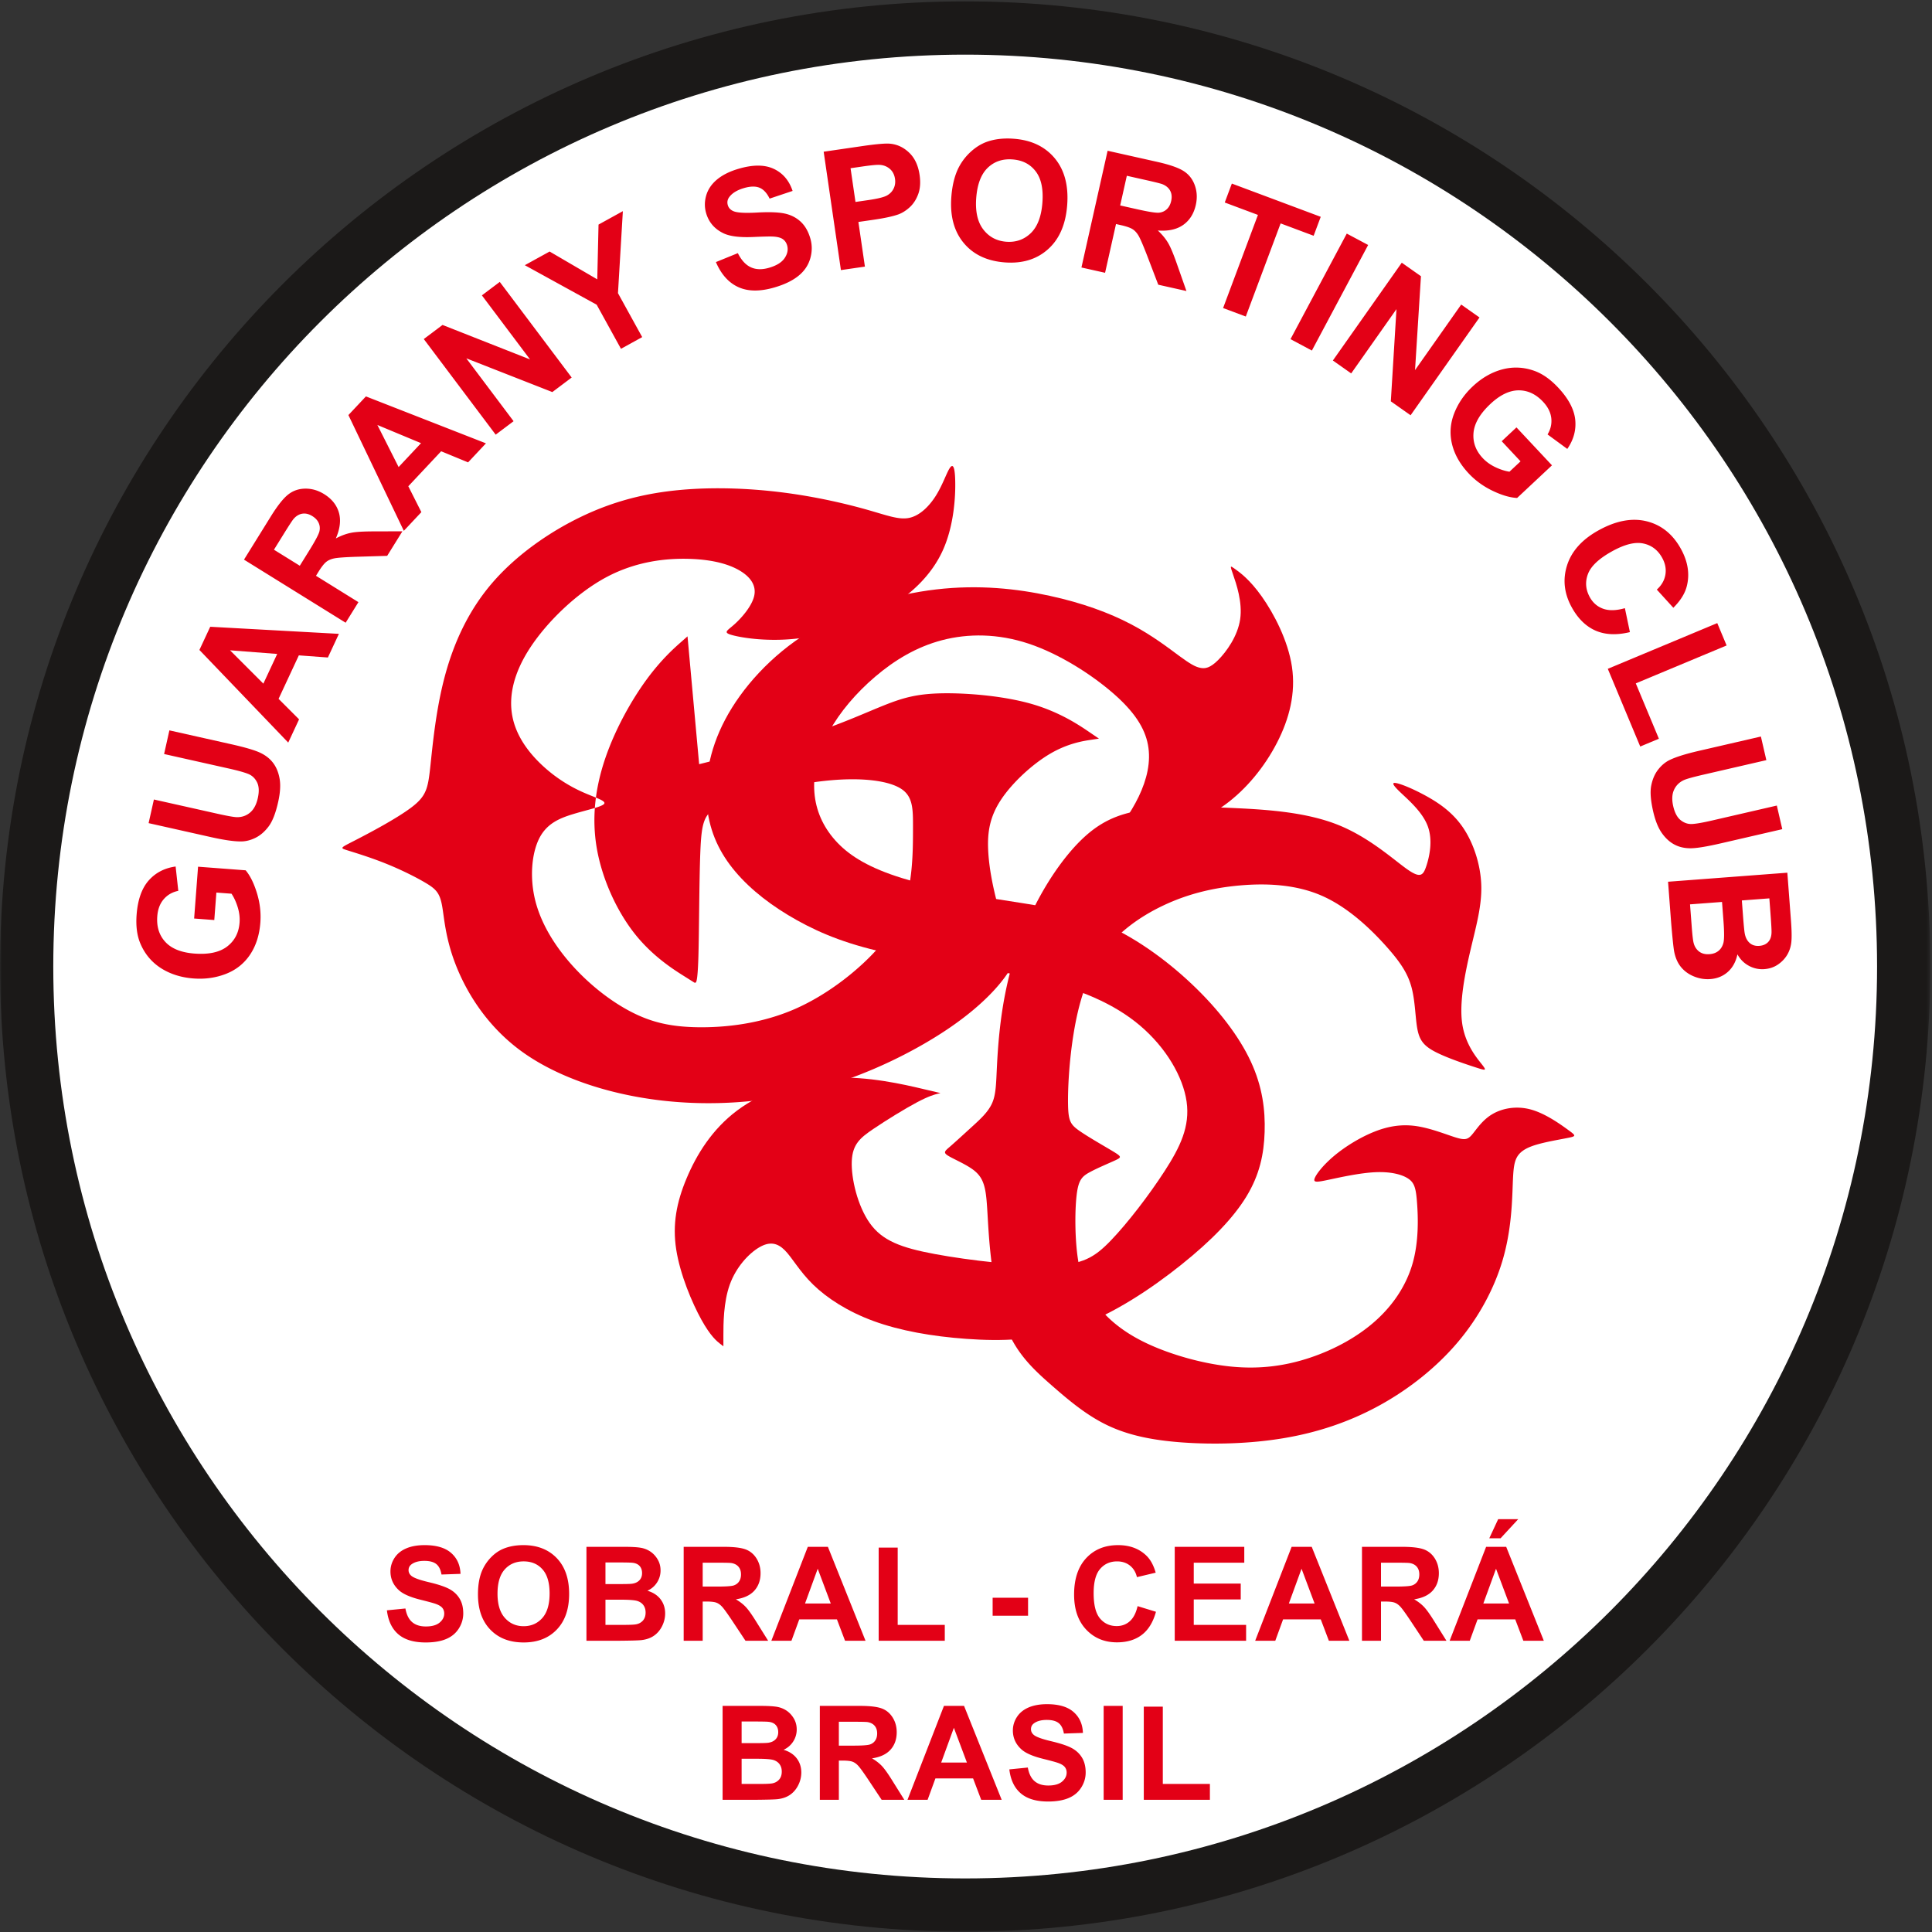
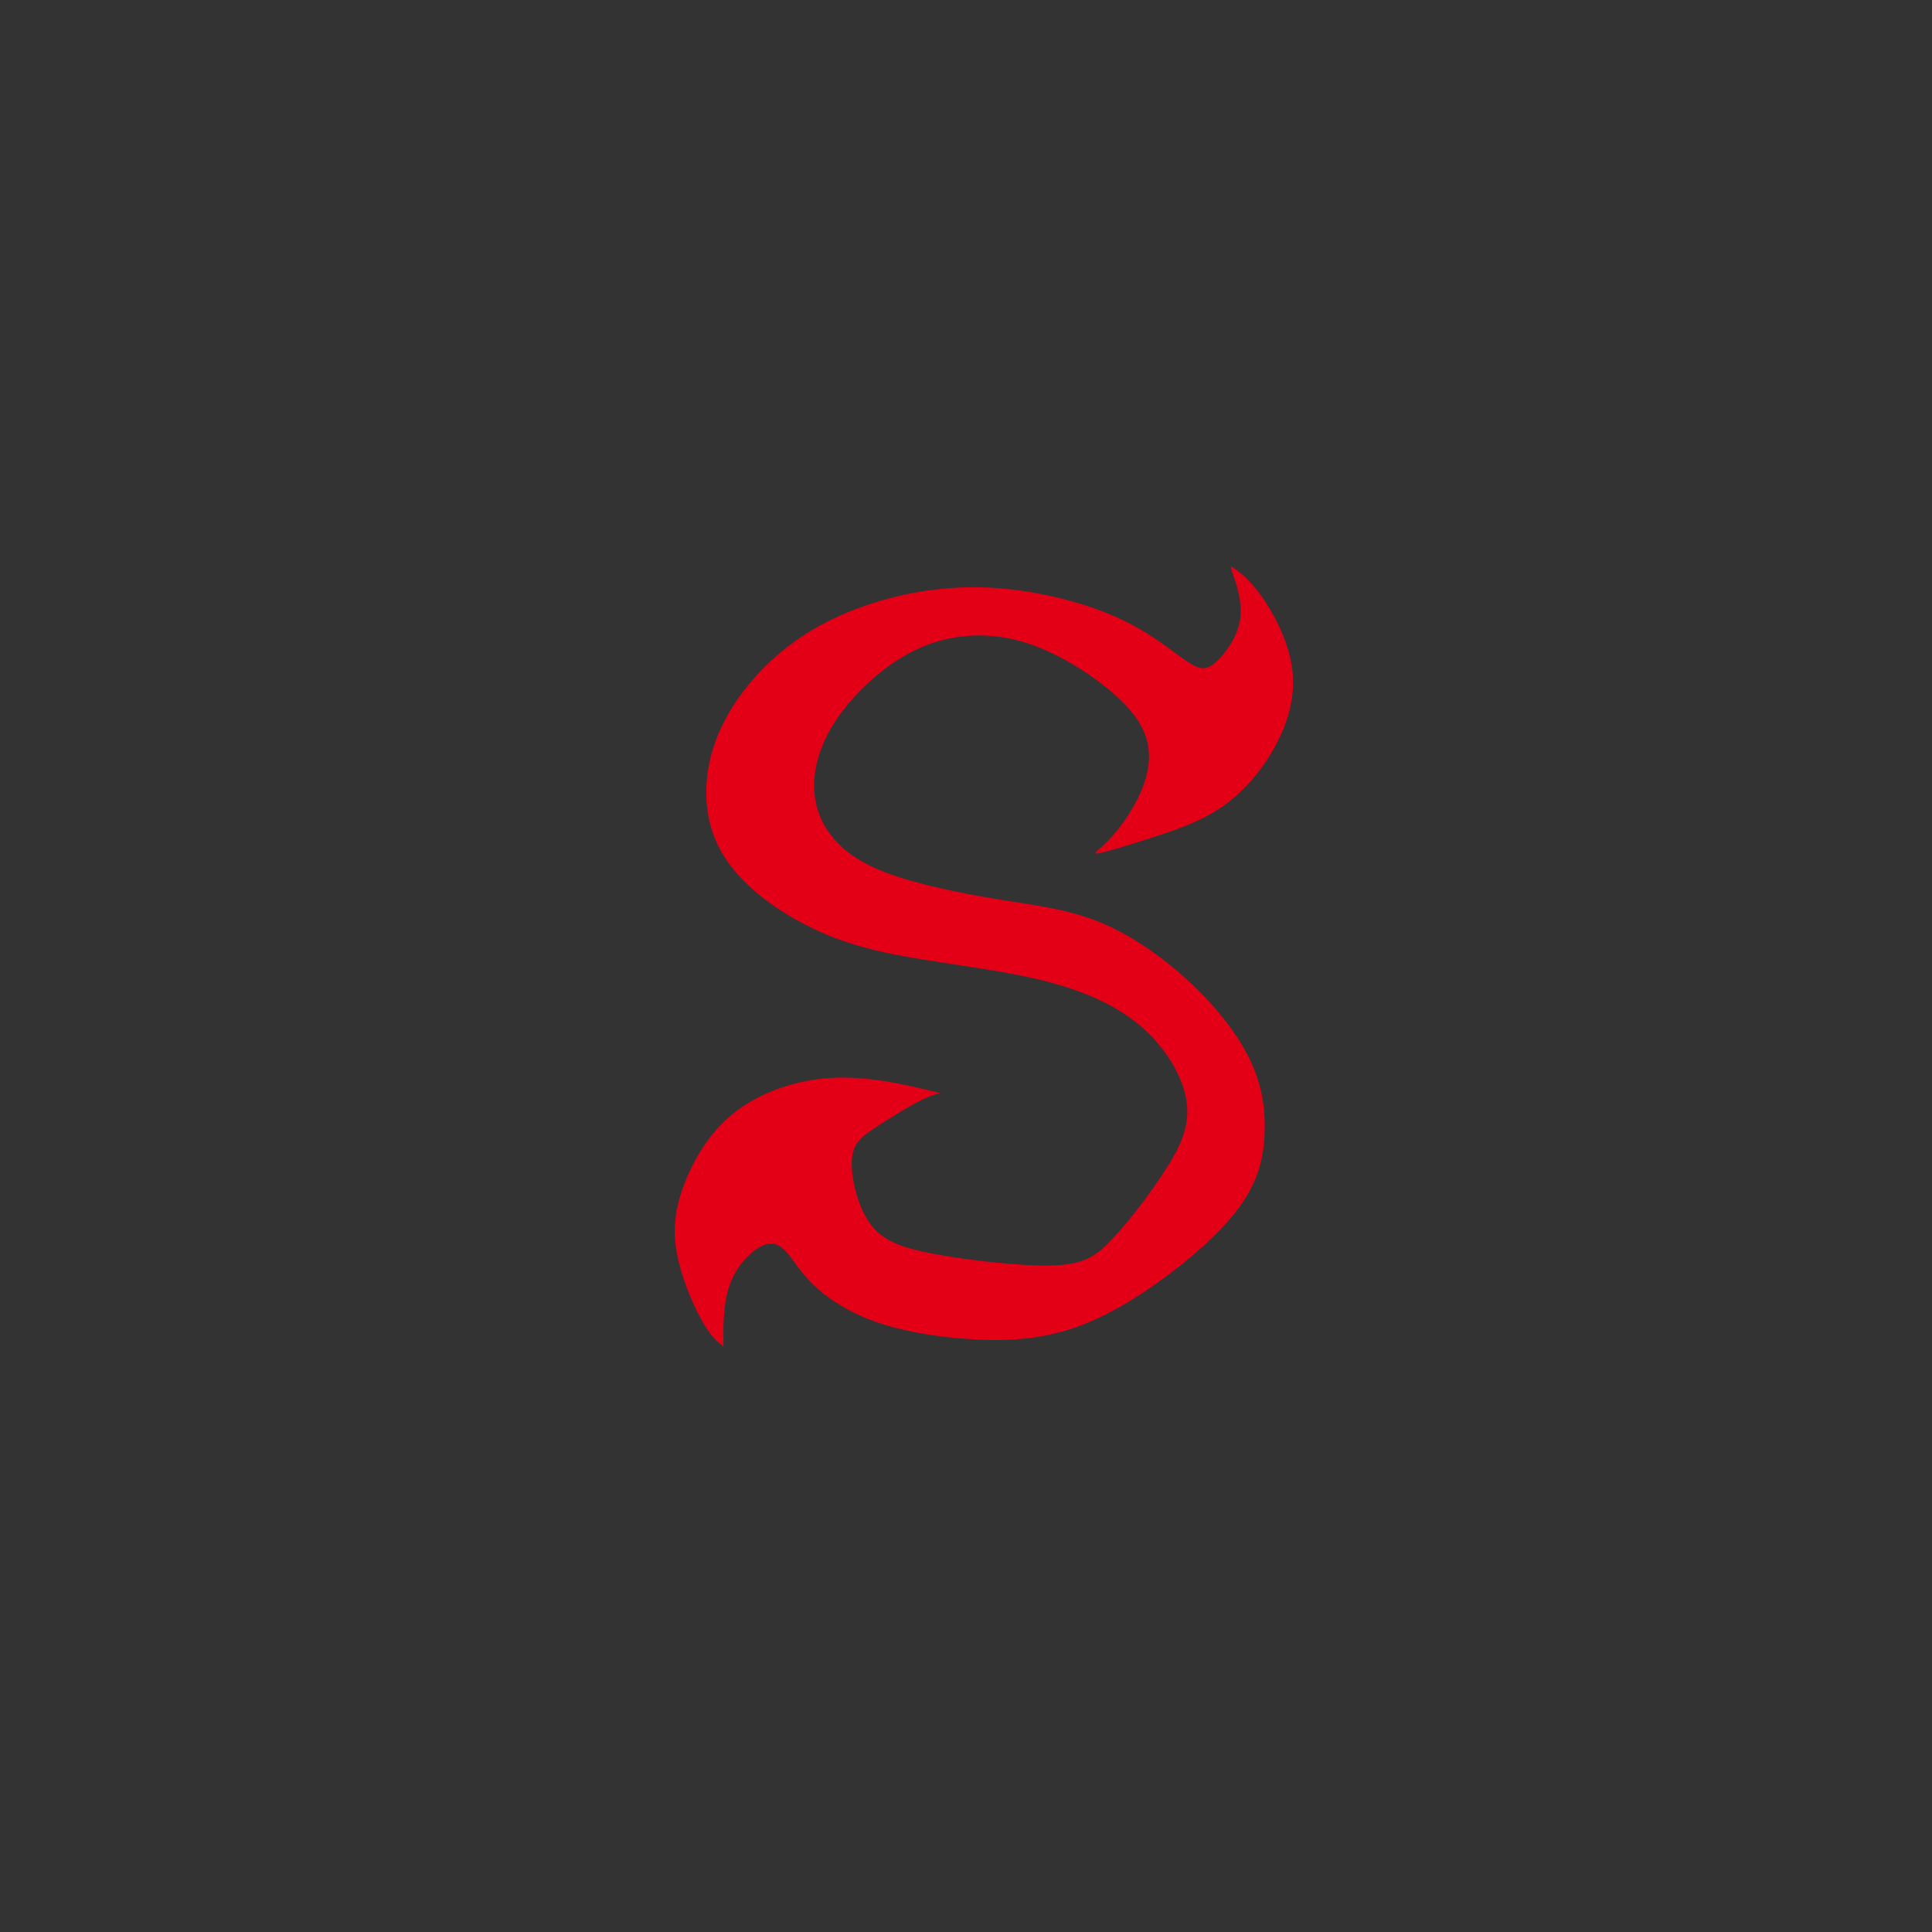
<svg xmlns="http://www.w3.org/2000/svg" width="500" height="500" fill="none">
  <rect width="100%" height="100%" fill="#333333" stroke="none" />
  <mask id="a" width="500" height="500" x="0" y="0" maskUnits="userSpaceOnUse" style="mask-type:luminance">
-     <path fill="#fff" d="M0 0h499.56v500H0V0Z" />
-   </mask>
+     </mask>
  <g mask="url(#a)">
-     <path fill="#1B1918" fill-rule="evenodd" d="M249.791.352c137.955 0 249.787 111.835 249.787 249.787 0 137.951-111.832 249.783-249.787 249.783C111.84 499.922.008 388.09.008 250.139.008 112.187 111.84.352 249.79.352Z" clip-rule="evenodd" />
-   </g>
-   <path fill="#fff" fill-rule="evenodd" d="M249.785 14.14c130.339 0 235.999 105.66 235.999 236 0 130.336-105.66 235.995-235.999 235.995-130.336 0-235.996-105.659-235.996-235.995 0-130.34 105.66-236 235.996-236Z" clip-rule="evenodd" />
-   <path fill="#E30016" fill-rule="evenodd" d="M178.535 144.634c-6.018-.2-13.836.601-21.558 4.712-7.721 4.112-15.34 11.532-19.751 18.247-4.41 6.719-5.616 12.733-4.613 17.848 1.003 5.115 4.211 9.322 7.622 12.534a37.974 37.974 0 0 0 10.326 6.918c3.308 1.501 6.317 2.305 5.815 3.105-.501.804-4.513 1.604-8.12 2.711-3.61 1.102-6.818 2.504-8.725 6.313-1.903 3.813-2.507 10.027-1.003 16.041 1.505 6.018 5.115 11.834 9.625 16.845 4.514 5.012 9.927 9.227 15.141 11.933 5.215 2.707 10.226 3.909 17.343 4.009 7.121.1 16.344-.903 25.069-4.713 8.721-3.809 16.944-10.425 21.956-16.24 5.012-5.816 6.818-10.831 7.718-16.042.904-5.214.904-10.627.904-14.938 0-4.315 0-7.523-2.707-9.525-2.707-2.006-8.12-2.81-13.936-2.707-5.815.1-12.032 1.103-18.25 2.404-6.213 1.306-12.431 2.906-15.838 4.813-3.411 1.906-4.012 4.111-4.311 11.73-.302 7.619-.302 20.655-.502 27.171-.202 6.516-.601 6.516-.803 6.516h-.2l-2.706-1.704c-2.707-1.704-8.124-5.111-12.734-10.927-4.613-5.815-8.422-14.038-9.827-22.059-1.402-8.02-.399-15.838 2.205-23.461 2.607-7.618 6.819-15.038 10.628-20.252 3.813-5.214 7.22-8.22 8.924-9.725l1.707-1.504.498 5.513 2.006 22.059.502 5.513 5.214-1.301c5.214-1.306 15.639-3.913 23.863-6.62 8.22-2.706 14.234-5.513 19.047-7.419 4.815-1.903 8.422-2.906 14.938-3.006 6.52-.099 15.945.701 23.162 2.807 7.22 2.105 12.232 5.513 14.74 7.22l2.507 1.704-2.006.299c-2.006.302-6.018.903-10.628 3.61-4.613 2.706-9.827 7.519-12.733 11.933-2.91 4.41-3.511 8.419-3.308 12.932.199 4.511 1.202 9.526 2.404 14.036 1.203 4.513 2.608 8.522 3.511 11.029.903 2.508 1.302 3.511-.701 6.616-2.006 3.109-6.42 8.323-14.839 14.138-8.422 5.816-20.857 12.232-34.291 15.942-13.434 3.71-27.871 4.713-41.508 3.009-13.637-1.704-26.47-6.118-35.494-12.733-9.023-6.62-14.234-15.44-16.944-22.462-2.707-7.017-2.906-12.231-3.507-15.337-.601-3.108-1.604-4.111-4.112-5.616-2.507-1.504-6.516-3.51-10.528-5.111-4.009-1.608-8.02-2.81-9.924-3.411-1.906-.601-1.703-.601 2.003-2.507 3.713-1.903 10.93-5.713 14.739-8.622 3.813-2.906 4.212-4.912 4.813-10.425.601-5.517 1.405-14.541 3.709-23.262 2.309-8.721 6.118-17.147 12.332-24.364 6.217-7.22 14.839-13.235 23.262-17.244 8.422-4.012 16.645-6.018 25.466-6.818 8.825-.804 18.247-.402 26.769.701 8.522 1.102 16.144 2.906 21.458 4.41 5.314 1.505 8.32 2.707 11.026 2.109 2.711-.604 5.115-3.009 6.819-5.716 1.704-2.71 2.707-5.715 3.51-7.017.801-1.305 1.402-.904 1.501 3.105.103 4.012-.298 11.631-3.208 18.047-2.906 6.417-8.319 11.631-15.237 15.544-6.918 3.909-15.341 6.516-22.76 7.316-7.42.804-13.836-.199-16.444-.903-2.607-.701-1.401-1.1.502-2.807 1.906-1.703 4.513-4.712 5.115-7.32.601-2.603-.804-4.812-3.611-6.516-2.806-1.703-7.017-2.906-13.032-3.108Z" clip-rule="evenodd" />
+     </g>
  <path fill="#E30016" fill-rule="evenodd" d="M271.659 154.195c-8.443-1.838-18.356-2.94-29.372-1.652-11.013 1.285-23.131 4.953-32.952 11.012-9.82 6.06-17.35 14.503-21.664 22.675-4.314 8.168-5.414 16.061-4.682 22.67.735 6.609 3.304 11.933 7.344 16.708 4.039 4.771 9.546 8.996 15.973 12.575 6.426 3.58 13.767 6.516 24.601 8.718 10.83 2.206 25.151 3.672 36.805 6.334 11.659 2.662 20.655 6.52 27.356 12.208 6.702 5.692 11.106 13.218 12.023 19.645.92 6.427-1.652 11.751-5.689 17.992-4.039 6.241-9.545 13.4-13.86 17.9-4.314 4.496-7.436 6.33-15.515 6.516-8.076.182-21.112-1.285-30.015-2.937-8.903-1.652-13.675-3.49-16.89-7.986-3.211-4.5-4.864-11.659-4.682-16.066.186-4.403 2.206-6.056 5.599-8.35 3.398-2.295 8.172-5.235 11.291-6.887 3.123-1.652 4.589-2.017 5.324-2.202l.735-.182-4.681-1.103c-4.682-1.102-14.043-3.304-23.224-2.844-9.178.457-18.175 3.579-24.691 8.443-6.516 4.864-10.555 11.473-13.125 17.625-2.573 6.149-3.672 11.84-2.665 18.357 1.01 6.519 4.132 13.86 6.519 18.174 2.388 4.314 4.04 5.599 4.864 6.245l.828.642v-2.848c0-2.844 0-8.535 1.652-13.125 1.652-4.589 4.957-8.079 7.619-9.638 2.659-1.56 4.678-1.195 6.609.735 1.927 1.927 3.761 5.414 7.34 8.903 3.583 3.487 8.907 6.977 15.698 9.453 6.795 2.48 15.052 3.947 23.959 4.59 8.903.642 18.449.46 28.177-2.937 9.731-3.398 19.645-10.006 27.445-16.248 7.805-6.241 13.496-12.115 16.89-17.714 3.397-5.599 4.5-10.923 4.682-16.615.185-5.691-.55-11.747-3.579-18.263-3.03-6.52-8.354-13.496-15.238-20.013-6.883-6.516-15.327-12.575-23.866-16.065-8.536-3.486-17.164-4.403-26.71-5.963-9.546-1.563-20.009-3.765-27.446-6.427-7.436-2.662-11.84-5.784-14.869-9.453-3.03-3.672-4.682-7.897-4.864-12.579-.186-4.681 1.099-9.82 3.854-14.866 2.754-5.049 6.976-10.006 11.933-14.231 4.956-4.222 10.648-7.708 17.346-9.453 6.702-1.745 14.413-1.745 22.4.917 7.986 2.662 16.247 7.986 21.753 12.761 5.506 4.771 8.261 8.993 9.089 13.4.825 4.407-.275 8.996-2.387 13.403-2.113 4.403-5.232 8.625-7.804 11.287-2.57 2.662-4.589 3.765-2.57 3.397 2.02-.367 8.079-2.201 14.321-4.221 6.241-2.02 12.668-4.222 18.267-8.261 5.599-4.04 10.37-9.914 13.582-16.155 3.215-6.241 4.867-12.85 3.857-19.644-1.01-6.795-4.682-13.768-7.804-18.175-3.119-4.407-5.688-6.241-6.973-7.158-1.285-.921-1.285-.921-.46 1.466.827 2.388 2.48 7.162 1.837 11.566-.645 4.407-3.582 8.446-5.691 10.556-2.113 2.112-3.398 2.294-4.682 2.019-1.285-.274-2.57-1.01-5.324-3.026-2.755-2.02-6.977-5.328-12.576-8.264-5.599-2.937-12.575-5.507-21.022-7.341Z" clip-rule="evenodd" />
-   <path fill="#E30016" fill-rule="evenodd" d="M319.974 209.152c-8.666-.405-16.274-.477-22.529.268-6.259.742-11.168 2.305-16.086 6.547-4.919 4.246-9.842 11.171-13.527 18.487-3.686 7.317-6.135 15.021-7.602 22.29-1.47 7.265-1.961 14.093-2.205 18.885-.244 4.792-.244 7.543-1.254 9.838-1.01 2.294-3.029 4.132-5.142 6.059-2.109 1.927-4.311 3.947-5.688 5.142-1.378 1.192-1.931 1.56-.646 2.384 1.288.828 4.407 2.113 6.427 3.579 2.02 1.471 2.937 3.123 3.397 6.245.46 3.119.46 7.708 1.099 14.317.646 6.609 1.931 15.238 4.682 21.479 2.755 6.245 6.976 10.099 11.383 13.953 4.408 3.854 8.997 7.711 14.41 10.281 5.417 2.569 11.658 3.857 19.463 4.407 7.8.549 17.164.367 25.975-1.103 8.814-1.467 17.072-4.222 24.783-8.443 7.712-4.222 14.87-9.913 20.376-16.433 5.51-6.516 9.364-13.86 11.476-20.836 2.11-6.977 2.477-13.586 2.663-18.175.182-4.589.182-7.158 1.192-8.903 1.009-1.742 3.029-2.662 5.784-3.397 2.751-.732 6.241-1.285 7.894-1.649 1.652-.368 1.466-.553-.554-2.02-2.019-1.47-5.873-4.225-9.635-5.235-3.764-1.006-7.436-.275-10.006 1.288-2.572 1.56-4.039 3.947-5.142 5.232-1.099 1.284-1.834 1.466-4.221.735-2.388-.735-6.424-2.388-10.188-2.941-3.765-.549-7.252 0-10.924 1.471-3.672 1.466-7.526 3.854-10.373 6.241-2.844 2.387-4.679 4.775-5.046 5.874-.368 1.102.731.917 3.761.275 3.03-.643 7.986-1.742 11.933-1.927 3.947-.183 6.884.553 8.536 1.652 1.652 1.102 2.02 2.573 2.295 6.334.278 3.765.46 9.82-1.1 15.423-1.562 5.599-4.867 10.737-9.549 14.959-4.678 4.225-10.737 7.526-17.072 9.639-6.334 2.112-12.942 3.029-20.376 2.294-7.436-.732-15.698-3.119-21.753-5.966-6.06-2.845-9.914-6.149-12.668-9.546-2.755-3.397-4.408-6.884-5.232-12.208-.828-5.324-.828-12.483-.367-16.522.456-4.04 1.377-4.957 3.397-6.059 2.016-1.1 5.138-2.388 6.698-3.119 1.563-.736 1.563-.918-.55-2.206-2.112-1.284-6.334-3.672-8.721-5.324-2.384-1.649-2.937-2.569-3.03-6.698-.089-4.132.279-11.476 1.47-18.727 1.192-7.252 3.212-14.41 7.159-20.102 3.95-5.692 9.824-9.913 15.976-12.833 6.155-2.923 12.589-4.544 19.658-5.19 7.069-.642 14.771-.306 21.558 2.71 6.788 3.013 12.661 8.704 16.515 13.019 3.858 4.314 5.692 7.251 6.609 10.83.921 3.579.921 7.804 1.47 10.648.553 2.848 1.653 4.315 4.682 5.874 3.03 1.563 7.987 3.215 10.556 4.04 2.569.828 2.755.828 1.377-.917-1.377-1.745-4.314-5.232-5.049-10.649-.735-5.417.735-12.757 2.205-19.002 1.467-6.241 2.934-11.38 2.752-16.704-.183-5.324-2.02-10.831-4.682-14.777-2.662-3.947-6.149-6.335-9.453-8.172-3.305-1.834-6.427-3.119-7.805-3.394-1.374-.278-1.006.457 1.01 2.384 2.02 1.93 5.692 5.049 7.069 8.721 1.378 3.672.461 7.894-.367 10.374-.824 2.476-1.56 3.212-5.049.735-3.487-2.48-9.728-8.172-17.715-11.384-7.986-3.211-17.714-3.946-26.384-4.352ZM55.459 238.107l-5.218-.395 1.017-13.41 12.318.934c1.174 1.398 2.143 3.37 2.926 5.922.776 2.545 1.069 5.091.876 7.636-.247 3.225-1.133 5.984-2.672 8.282-1.543 2.291-3.628 3.946-6.238 4.963-2.618 1.017-5.414 1.412-8.382 1.185-3.221-.244-6.028-1.137-8.436-2.669-2.397-1.542-4.173-3.658-5.314-6.351-.879-2.061-1.202-4.558-.979-7.505.292-3.83 1.323-6.767 3.095-8.801 1.783-2.026 4.105-3.246 7-3.648l.691 6.3c-1.549.313-2.81 1.044-3.785 2.178-.965 1.127-1.518 2.586-1.652 4.383-.21 2.717.49 4.946 2.102 6.677 1.61 1.735 4.115 2.735 7.512 2.992 3.672.279 6.489-.323 8.443-1.81 1.955-1.491 3.037-3.548 3.236-6.186.1-1.302-.058-2.628-.47-3.975-.413-1.353-.952-2.524-1.615-3.52l-3.916-.296-.54 7.114Zm-17-25.079 1.37-6.117 16.372 3.668c2.603.584 4.3.883 5.1.907 1.296.017 2.433-.371 3.394-1.175.973-.807 1.642-2.054 2.02-3.744.385-1.707.323-3.081-.192-4.111-.515-1.031-1.264-1.745-2.257-2.154-.996-.406-2.683-.88-5.077-1.415l-16.721-3.748 1.37-6.121 15.887 3.562c3.627.811 6.159 1.549 7.581 2.216 1.425.666 2.556 1.552 3.394 2.672.834 1.109 1.384 2.473 1.666 4.088.278 1.621.158 3.617-.378 6-.642 2.879-1.463 4.985-2.463 6.321-1 1.333-2.13 2.312-3.39 2.94-1.264.625-2.501.938-3.738.948-1.82.014-4.424-.364-7.807-1.12l-16.13-3.617Zm49.25-48.989-2.85 6.121-7.52-.553-5.245 11.256 5.304 5.307-2.803 6.012-22.987-23.973 2.8-6.004 33.302 1.834Zm-15.969 5.2-12.207-.941 8.621 8.629 3.587-7.688Zm17.711-8.079-26.305-16.326 6.946-11.191c1.745-2.81 3.253-4.706 4.517-5.685 1.264-.989 2.734-1.484 4.417-1.501 1.687-.014 3.305.457 4.86 1.422 1.976 1.226 3.247 2.813 3.817 4.771.567 1.955.302 4.184-.79 6.695 1.377-.732 2.7-1.216 3.96-1.46 1.264-.251 3.315-.367 6.145-.361l7.125-.024-3.944 6.352-8.106.244c-2.89.099-4.758.237-5.603.415-.841.175-1.539.478-2.085.921-.546.446-1.202 1.281-1.961 2.504l-.67 1.078 10.985 6.822-3.308 5.324Zm-11.864-14.746 2.439-3.929c1.583-2.549 2.456-4.201 2.638-4.971.178-.766.117-1.498-.193-2.181-.302-.687-.852-1.278-1.642-1.766-.89-.553-1.744-.755-2.59-.625-.838.134-1.597.588-2.267 1.36-.333.395-1.164 1.67-2.5 3.817l-2.573 4.146 6.688 4.149Zm48.175-31.677-4.623 4.926-6.97-2.875-8.498 9.054 3.377 6.698-4.538 4.837-14.344-29.957 4.534-4.829 31.062 12.146Zm-16.8-.048-11.298-4.706 5.496 10.889 5.802-6.183Zm19.321-2.199-18.607-24.745 4.85-3.648 22.654 8.928-12.469-16.585 4.63-3.483 18.608 24.746-5.005 3.765-22.262-8.729 12.232 16.268-4.631 3.483Zm32.423-22.22-6.289-11.411-18.597-10.226 6.42-3.538 12.331 7.203.327-14.176 6.296-3.473-1.264 21.221 6.269 11.373-5.493 3.027Zm24.57-22.444 5.675-2.312c.931 1.851 2.061 3.074 3.404 3.675 1.343.605 2.923.632 4.74.093 1.92-.567 3.25-1.405 3.985-2.51.731-1.104.941-2.203.618-3.295-.209-.704-.594-1.237-1.147-1.614-.553-.371-1.402-.584-2.528-.643-.773-.041-2.491 0-5.16.117-3.438.144-5.973-.172-7.612-.955-2.304-1.103-3.799-2.83-4.496-5.187-.45-1.515-.443-3.064.017-4.637.467-1.573 1.398-2.937 2.803-4.108 1.409-1.168 3.239-2.085 5.52-2.758 3.713-1.1 6.753-1.106 9.117-.01 2.366 1.095 3.998 3.001 4.912 5.729l-5.95 1.989c-.711-1.46-1.583-2.395-2.617-2.817-1.034-.426-2.391-.392-4.064.103-1.728.512-2.974 1.274-3.737 2.28-.491.65-.629 1.358-.398 2.134.209.704.683 1.216 1.425 1.539.941.419 2.971.54 6.083.37 3.112-.178 5.476-.095 7.08.227 1.618.327 3.005 1.004 4.17 2.048 1.168 1.047 2.03 2.504 2.583 4.38.505 1.696.505 3.434 0 5.2-.508 1.765-1.515 3.266-3.03 4.496-1.511 1.237-3.562 2.236-6.138 2.999-3.754 1.113-6.891 1.1-9.415-.038-2.521-1.133-4.466-3.3-5.84-6.495ZM217.63 69.9l-4.465-30.636 9.923-1.446c3.758-.55 6.225-.756 7.41-.615 1.824.206 3.438.993 4.846 2.36 1.409 1.367 2.288 3.273 2.645 5.709.275 1.885.162 3.51-.329 4.891-.499 1.384-1.213 2.518-2.154 3.404-.945.88-1.941 1.522-2.992 1.913-1.432.509-3.545.969-6.341 1.378l-4.022.584 1.686 11.555-6.207.903Zm2.494-26.363 1.274 8.728 3.374-.491c2.431-.354 4.025-.756 4.798-1.195.773-.44 1.343-1.034 1.707-1.793.364-.753.485-1.577.351-2.49-.165-1.12-.625-1.993-1.381-2.625-.763-.632-1.649-.969-2.683-1.007-.752-.03-2.239.114-4.465.44l-2.975.433Zm26.082 7.423c.24-3.15.913-5.757 2.016-7.828a14.468 14.468 0 0 1 3.198-4.023c1.309-1.157 2.707-1.985 4.198-2.487 1.988-.666 4.238-.906 6.756-.714 4.555.343 8.086 2.033 10.607 5.066 2.518 3.037 3.586 7.073 3.205 12.109-.378 4.998-2.033 8.804-4.957 11.414-2.923 2.621-6.657 3.755-11.194 3.411-4.589-.35-8.141-2.027-10.638-5.043-2.497-3.009-3.562-6.976-3.191-11.905Zm6.44.278c-.264 3.497.347 6.21 1.828 8.145 1.48 1.926 3.466 2.988 5.952 3.177 2.494.189 4.603-.557 6.341-2.223 1.732-1.676 2.735-4.304 3.006-7.89.268-3.545-.309-6.248-1.738-8.103-1.419-1.865-3.414-2.892-5.994-3.084-2.573-.196-4.716.529-6.423 2.17-1.711 1.65-2.7 4.25-2.972 7.808Zm27.229 17.99 6.774-30.211 12.847 2.878c3.229.725 5.516 1.525 6.856 2.394 1.35.87 2.301 2.096 2.868 3.68.567 1.586.656 3.27.258 5.055-.509 2.27-1.591 3.995-3.25 5.173-1.662 1.179-3.854 1.663-6.585 1.457 1.144 1.061 2.037 2.15 2.683 3.26.653 1.112 1.436 3.012 2.36 5.684l2.363 6.72-7.292-1.636-2.896-7.574c-1.044-2.696-1.79-4.414-2.233-5.156-.443-.735-.958-1.291-1.556-1.662-.604-.371-1.604-.715-3.012-1.03l-1.237-.279-2.83 12.617-6.118-1.37Zm10.027-16.056 4.513 1.01c2.927.656 4.775.941 5.562.859.779-.086 1.453-.385 1.995-.9.55-.512.924-1.223 1.13-2.133.227-1.017.138-1.897-.264-2.649-.402-.749-1.079-1.315-2.027-1.697-.484-.182-1.961-.55-4.427-1.102l-4.761-1.069-1.721 7.681Zm26.635 26.549 9.016-24.1-8.587-3.212 1.834-4.901 23.004 8.604-1.834 4.902-8.546-3.198-9.014 24.1-5.873-2.195Zm17.442 8.055 14.565-27.322 5.533 2.947-14.564 27.325-5.534-2.95Zm10.968 5.523 17.831-25.312 4.964 3.497-1.532 24.299 11.946-16.962 4.737 3.339-17.831 25.309-5.118-3.607 1.463-23.863-11.72 16.64-4.74-3.34Zm43.693 20.888 3.82-3.575 9.188 9.817-9.017 8.443c-1.824-.083-3.933-.701-6.344-1.852-2.398-1.15-4.469-2.655-6.214-4.517-2.212-2.363-3.641-4.884-4.294-7.57-.645-2.686-.456-5.342.564-7.952 1.02-2.614 2.621-4.943 4.795-6.977 2.356-2.208 4.912-3.672 7.67-4.407 2.755-.724 5.517-.604 8.272.378 2.112.749 4.17 2.199 6.189 4.356 2.625 2.803 4.091 5.551 4.39 8.23.289 2.683-.384 5.218-2.047 7.622l-5.108-3.748c.818-1.353 1.134-2.775.959-4.262-.179-1.474-.88-2.869-2.113-4.184-1.862-1.989-3.974-2.982-6.341-2.968-2.367.017-4.799 1.185-7.285 3.514-2.69 2.518-4.146 4.998-4.377 7.444-.223 2.449.564 4.637 2.371 6.567.889.952 1.978 1.735 3.246 2.343 1.274.611 2.5 1.003 3.682 1.192l2.868-2.686-4.874-5.208Zm31.88 43.205 1.298 6.2c-3.435.832-6.399.698-8.896-.391-2.487-1.096-4.538-3.095-6.142-6.005-1.989-3.603-2.391-7.24-1.213-10.919 1.182-3.676 3.906-6.692 8.179-9.048 4.51-2.49 8.663-3.26 12.445-2.312 3.785.948 6.726 3.325 8.824 7.124 1.831 3.319 2.333 6.558 1.515 9.711-.481 1.876-1.638 3.717-3.473 5.537l-4.276-4.702c1.226-1.096 1.965-2.377 2.219-3.841.251-1.473-.028-2.933-.831-4.383-1.11-2.012-2.731-3.249-4.864-3.702-2.133-.464-4.813.202-8.042 1.985-3.421 1.886-5.523 3.854-6.292 5.884-.777 2.04-.619 4.043.47 6.018.807 1.46 1.962 2.46 3.466 2.995 1.505.536 3.373.492 5.613-.151Zm-4.424 15.698 28.331-11.83 2.418 5.788-23.505 9.81 5.98 14.327-4.829 2.017-8.395-20.112Zm39.622 17.525 1.412 6.111-16.351 3.772c-2.597.601-4.256 1.064-4.987 1.391-1.179.542-2.034 1.384-2.556 2.524-.526 1.151-.591 2.563-.203 4.25.395 1.707 1.045 2.919 1.955 3.623.91.708 1.892 1.031 2.968.966 1.071-.062 2.799-.364 5.186-.918l16.701-3.854 1.409 6.111-15.863 3.662c-3.624.835-6.224 1.267-7.797 1.281-1.57.014-2.975-.295-4.212-.944-1.233-.639-2.322-1.632-3.273-2.965-.952-1.339-1.704-3.191-2.254-5.571-.666-2.875-.838-5.129-.511-6.764.326-1.635.917-3.005 1.786-4.118.869-1.11 1.848-1.927 2.957-2.473 1.635-.797 4.146-1.584 7.523-2.364l16.11-3.72Zm6.846 35.24.934 12.348c.185 2.449.223 4.277.11 5.493-.113 1.223-.457 2.325-1.027 3.321-.574 1-1.371 1.855-2.391 2.566-1.023.715-2.209 1.123-3.538 1.223a7.193 7.193 0 0 1-4.053-.862c-1.268-.687-2.247-1.676-2.951-2.958-.412 1.917-1.236 3.425-2.483 4.538-1.244 1.106-2.759 1.728-4.548 1.862-1.408.106-2.8-.114-4.177-.667-1.381-.553-2.511-1.363-3.394-2.438-.876-1.069-1.47-2.426-1.783-4.071-.185-1.027-.446-3.528-.779-7.502l-.794-10.514 30.874-2.339Zm-4.658 6.643-7.117.539.309 4.081c.185 2.421.333 3.929.45 4.513.202 1.051.635 1.865 1.291 2.432.656.564 1.477.804 2.47.728.955-.072 1.704-.395 2.26-.965.557-.57.859-1.381.9-2.425.028-.622-.072-2.401-.292-5.324l-.271-3.579Zm-12.246.927-8.281.625.439 5.778c.169 2.243.34 3.668.509 4.263.243.913.711 1.638 1.408 2.171.704.532 1.597.759 2.696.676.935-.072 1.701-.35 2.316-.855.611-.495 1.037-1.185 1.267-2.054.23-.869.24-2.727.028-5.565l-.382-5.039ZM100.133 416.751l4.788-.474c.289 1.601.866 2.772 1.742 3.524.876.753 2.061 1.127 3.548 1.127 1.573 0 2.762-.337 3.559-1.003.797-.666 1.198-1.45 1.198-2.343 0-.577-.168-1.065-.501-1.47-.333-.402-.924-.752-1.762-1.048-.57-.202-1.872-.553-3.909-1.064-2.621-.656-4.459-1.46-5.517-2.415-1.487-1.34-2.229-2.975-2.229-4.905 0-1.24.35-2.405 1.048-3.487.7-1.082 1.707-1.899 3.026-2.466 1.319-.567 2.902-.849 4.771-.849 3.036 0 5.328.674 6.863 2.027 1.539 1.35 2.343 3.15 2.422 5.407l-4.923.171c-.209-1.257-.656-2.157-1.343-2.706-.683-.546-1.714-.825-3.081-.825-1.415 0-2.525.296-3.321.883-.516.378-.777.883-.777 1.515 0 .577.244 1.072.732 1.477.615.526 2.116 1.072 4.496 1.635 2.384.56 4.143 1.151 5.28 1.748 1.144.608 2.037 1.426 2.682 2.474.646 1.047.966 2.339.966 3.871 0 1.391-.385 2.7-1.158 3.916-.776 1.216-1.868 2.122-3.284 2.71-1.411.594-3.177.886-5.29.886-3.07 0-5.43-.704-7.079-2.126-1.645-1.415-2.624-3.48-2.947-6.19Zm23.564-4.132c0-2.477.374-4.558 1.116-6.245a11.367 11.367 0 0 1 2.264-3.339c.955-.986 2.002-1.714 3.139-2.195 1.515-.639 3.263-.962 5.245-.962 3.587 0 6.451 1.113 8.605 3.339 2.15 2.23 3.225 5.324 3.225 9.292 0 3.929-1.068 7.007-3.201 9.226-2.133 2.226-4.991 3.332-8.56 3.332-3.617 0-6.495-1.103-8.629-3.315-2.133-2.205-3.204-5.252-3.204-9.133Zm5.059-.162c0 2.755.639 4.844 1.914 6.269 1.271 1.419 2.888 2.133 4.846 2.133 1.965 0 3.573-.707 4.833-2.116 1.258-1.415 1.886-3.531 1.886-6.354 0-2.79-.611-4.871-1.841-6.242-1.219-1.374-2.844-2.061-4.878-2.061-2.023 0-3.658.698-4.898 2.085-1.24 1.391-1.862 3.483-1.862 6.286Zm23.015-12.139h9.721c1.93 0 3.362.079 4.307.241a6.359 6.359 0 0 1 2.538.999c.749.509 1.371 1.182 1.869 2.027.498.841.745 1.793.745 2.841a5.64 5.64 0 0 1-.917 3.122c-.608.951-1.442 1.659-2.487 2.133 1.477.436 2.608 1.171 3.404 2.212.794 1.041 1.189 2.264 1.189 3.672 0 1.11-.254 2.185-.769 3.232-.516 1.048-1.216 1.883-2.11 2.511-.889.622-1.985 1.007-3.294 1.154-.814.086-2.789.141-5.918.165h-8.278v-24.309Zm4.922 4.04v5.602h3.215c1.906 0 3.095-.027 3.559-.082.838-.097 1.501-.385 1.978-.869.485-.481.722-1.106.722-1.89 0-.752-.21-1.356-.622-1.827-.416-.467-1.031-.752-1.845-.848-.488-.055-1.886-.086-4.187-.086h-2.82Zm0 9.642v6.519h4.551c1.766 0 2.889-.051 3.366-.148.729-.134 1.323-.456 1.783-.972.457-.522.691-1.205.691-2.071 0-.735-.176-1.353-.533-1.862-.35-.508-.865-.882-1.535-1.113-.667-.233-2.12-.353-4.356-.353h-3.967Zm20.242 10.627v-24.309h10.339c2.597 0 4.486.223 5.665.656 1.181.436 2.119 1.213 2.827 2.326.707 1.123 1.064 2.394 1.064 3.833 0 1.828-.532 3.332-1.6 4.521-1.072 1.188-2.666 1.933-4.792 2.246 1.058.615 1.927 1.295 2.614 2.037.69.742 1.618 2.057 2.782 3.95l2.965 4.74h-5.867l-3.521-5.307c-1.261-1.885-2.126-3.074-2.597-3.565-.464-.488-.955-.825-1.477-1.007-.525-.182-1.35-.271-2.483-.271h-.997v10.15h-4.922Zm4.922-14.021h3.635c2.353 0 3.819-.103 4.407-.299.584-.199 1.047-.543 1.374-1.03.336-.488.498-1.1.498-1.828 0-.821-.22-1.477-.656-1.985-.437-.505-1.051-.821-1.845-.952-.402-.058-1.594-.086-3.579-.086h-3.834v6.18Zm42.141 14.021h-5.301l-2.098-5.533h-9.752l-2.02 5.533h-5.204l9.436-24.309h5.2l9.739 24.309Zm-8.997-9.642-3.376-8.996-3.284 8.996h6.66Zm12.401 9.642v-24.103h4.922v19.995h12.187v4.108h-17.109Zm29.492-11.136h9.168v4.651h-9.168v-4.651Zm37.513 2.175 4.754 1.459c-.731 2.676-1.947 4.662-3.644 5.964-1.697 1.294-3.847 1.947-6.458 1.947-3.229 0-5.884-1.106-7.965-3.311-2.079-2.209-3.119-5.225-3.119-9.055 0-4.043 1.047-7.189 3.136-9.432 2.088-2.24 4.836-3.36 8.244-3.36 2.974 0 5.392.883 7.247 2.642 1.11 1.041 1.934 2.535 2.491 4.486l-4.857 1.154c-.289-1.254-.887-2.25-1.797-2.981-.917-.729-2.026-1.093-3.328-1.093-1.804 0-3.27.646-4.39 1.941-1.127 1.292-1.687 3.383-1.687 6.283 0 3.067.553 5.255 1.659 6.557 1.106 1.309 2.546 1.958 4.315 1.958 1.308 0 2.435-.412 3.373-1.244.941-.834 1.618-2.133 2.026-3.915Zm9.615 8.961v-24.309h17.996v4.108h-13.074v5.4h12.157v4.108h-12.157v6.585h13.548v4.108h-18.47Zm45.19 0h-5.3l-2.099-5.533h-9.752l-2.019 5.533h-5.204l9.436-24.309h5.2l9.738 24.309Zm-8.996-9.642-3.376-8.996-3.284 8.996h6.66Zm12.263 9.642v-24.309h10.339c2.597 0 4.486.223 5.664.656 1.182.436 2.123 1.213 2.831 2.326.704 1.123 1.061 2.394 1.061 3.833 0 1.828-.532 3.332-1.6 4.521-1.069 1.188-2.666 1.933-4.792 2.246 1.058.615 1.927 1.295 2.614 2.037.69.742 1.618 2.057 2.782 3.95l2.964 4.74h-5.866l-3.518-5.307c-1.264-1.885-2.13-3.074-2.6-3.565-.464-.488-.955-.825-1.474-1.007-.529-.182-1.353-.271-2.487-.271h-.996v10.15h-4.922Zm4.922-14.021h3.634c2.353 0 3.82-.103 4.407-.299a2.649 2.649 0 0 0 1.378-1.03c.333-.488.495-1.1.495-1.828 0-.821-.22-1.477-.657-1.985-.432-.505-1.051-.821-1.844-.952-.402-.058-1.594-.086-3.579-.086h-3.834v6.18Zm42.14 14.021h-5.3l-2.099-5.533h-9.748l-2.02 5.533h-5.207l9.439-24.309h5.197l9.738 24.309Zm-8.996-9.642-3.376-8.996-3.284 8.996h6.66Zm-5.125-16.872 2.308-4.957h5.194l-4.582 4.957h-2.92ZM187.008 441.482h9.721c1.93 0 3.363.079 4.307.237a6.434 6.434 0 0 1 2.539 1.003c.748.509 1.37 1.182 1.868 2.023.498.845.746 1.797.746 2.841a5.659 5.659 0 0 1-.917 3.126 5.722 5.722 0 0 1-2.487 2.133c1.477.433 2.607 1.171 3.404 2.212.793 1.041 1.188 2.264 1.188 3.672a7.21 7.21 0 0 1-.769 3.229c-.516 1.048-1.216 1.886-2.109 2.514-.89.622-1.986 1.007-3.294 1.155-.815.082-2.79.14-5.919.161h-8.278v-24.306Zm4.922 4.04v5.602h3.215c1.907 0 3.095-.027 3.559-.086.838-.096 1.498-.384 1.978-.865.485-.481.722-1.11.722-1.89 0-.752-.21-1.356-.625-1.827-.413-.471-1.027-.752-1.845-.848-.484-.059-1.882-.086-4.187-.086h-2.817Zm0 9.642v6.519h4.551c1.763 0 2.889-.051 3.367-.148.728-.137 1.322-.46 1.782-.975.457-.519.691-1.202.691-2.068 0-.738-.175-1.353-.533-1.862-.35-.511-.865-.882-1.535-1.116-.666-.23-2.119-.35-4.356-.35h-3.967Zm20.242 10.624v-24.306h10.34c2.596 0 4.486.22 5.664.656 1.181.436 2.119 1.209 2.827 2.326.707 1.12 1.065 2.394 1.065 3.83 0 1.827-.533 3.332-1.601 4.52-1.072 1.189-2.666 1.937-4.792 2.247 1.058.618 1.927 1.298 2.614 2.037.691.741 1.618 2.06 2.783 3.95l2.964 4.74h-5.867l-3.521-5.307c-1.261-1.882-2.126-3.071-2.597-3.562-.463-.488-.955-.828-1.477-1.01-.525-.179-1.35-.271-2.483-.271h-.996v10.15h-4.923Zm4.923-14.018h3.634c2.353 0 3.82-.103 4.407-.302a2.605 2.605 0 0 0 1.374-1.031c.337-.484.498-1.096.498-1.827 0-.818-.22-1.474-.656-1.986-.436-.501-1.051-.821-1.845-.951-.402-.055-1.594-.083-3.582-.083h-3.83v6.18Zm42.14 14.018h-5.3l-2.099-5.53h-9.752l-2.02 5.53h-5.204l9.436-24.306h5.201l9.738 24.306Zm-8.996-9.639-3.377-8.999-3.284 8.999h6.661Zm10.974 1.766 4.785-.477c.292 1.6.866 2.772 1.745 3.524.876.752 2.058 1.127 3.548 1.127 1.574 0 2.762-.334 3.559-1 .797-.67 1.199-1.45 1.199-2.343 0-.577-.168-1.065-.505-1.473-.333-.402-.921-.753-1.759-1.045-.57-.206-1.872-.556-3.909-1.064-2.621-.656-4.458-1.46-5.516-2.415-1.488-1.343-2.23-2.978-2.23-4.909 0-1.236.351-2.404 1.048-3.483.701-1.082 1.707-1.903 3.026-2.47 1.319-.563 2.903-.848 4.768-.848 3.04 0 5.331.673 6.867 2.027 1.538 1.353 2.342 3.153 2.421 5.41l-4.926.168c-.206-1.254-.656-2.154-1.339-2.703-.684-.55-1.714-.828-3.085-.828-1.412 0-2.521.295-3.321.883-.516.381-.773.882-.773 1.518 0 .577.244 1.068.728 1.477.618.526 2.116 1.068 4.5 1.635 2.38.56 4.142 1.147 5.279 1.748 1.141.605 2.037 1.426 2.68 2.474.645 1.044.968 2.335.968 3.867 0 1.395-.385 2.7-1.161 3.916-.773 1.216-1.865 2.123-3.28 2.71-1.415.595-3.181.89-5.29.89-3.074 0-5.434-.708-7.079-2.126-1.646-1.415-2.625-3.48-2.948-6.19Zm24.413-16.433h4.922v24.306h-4.922v-24.306Zm10.387 24.306v-24.103h4.922v19.998h12.187v4.105h-17.109Z" clip-rule="evenodd" />
</svg>